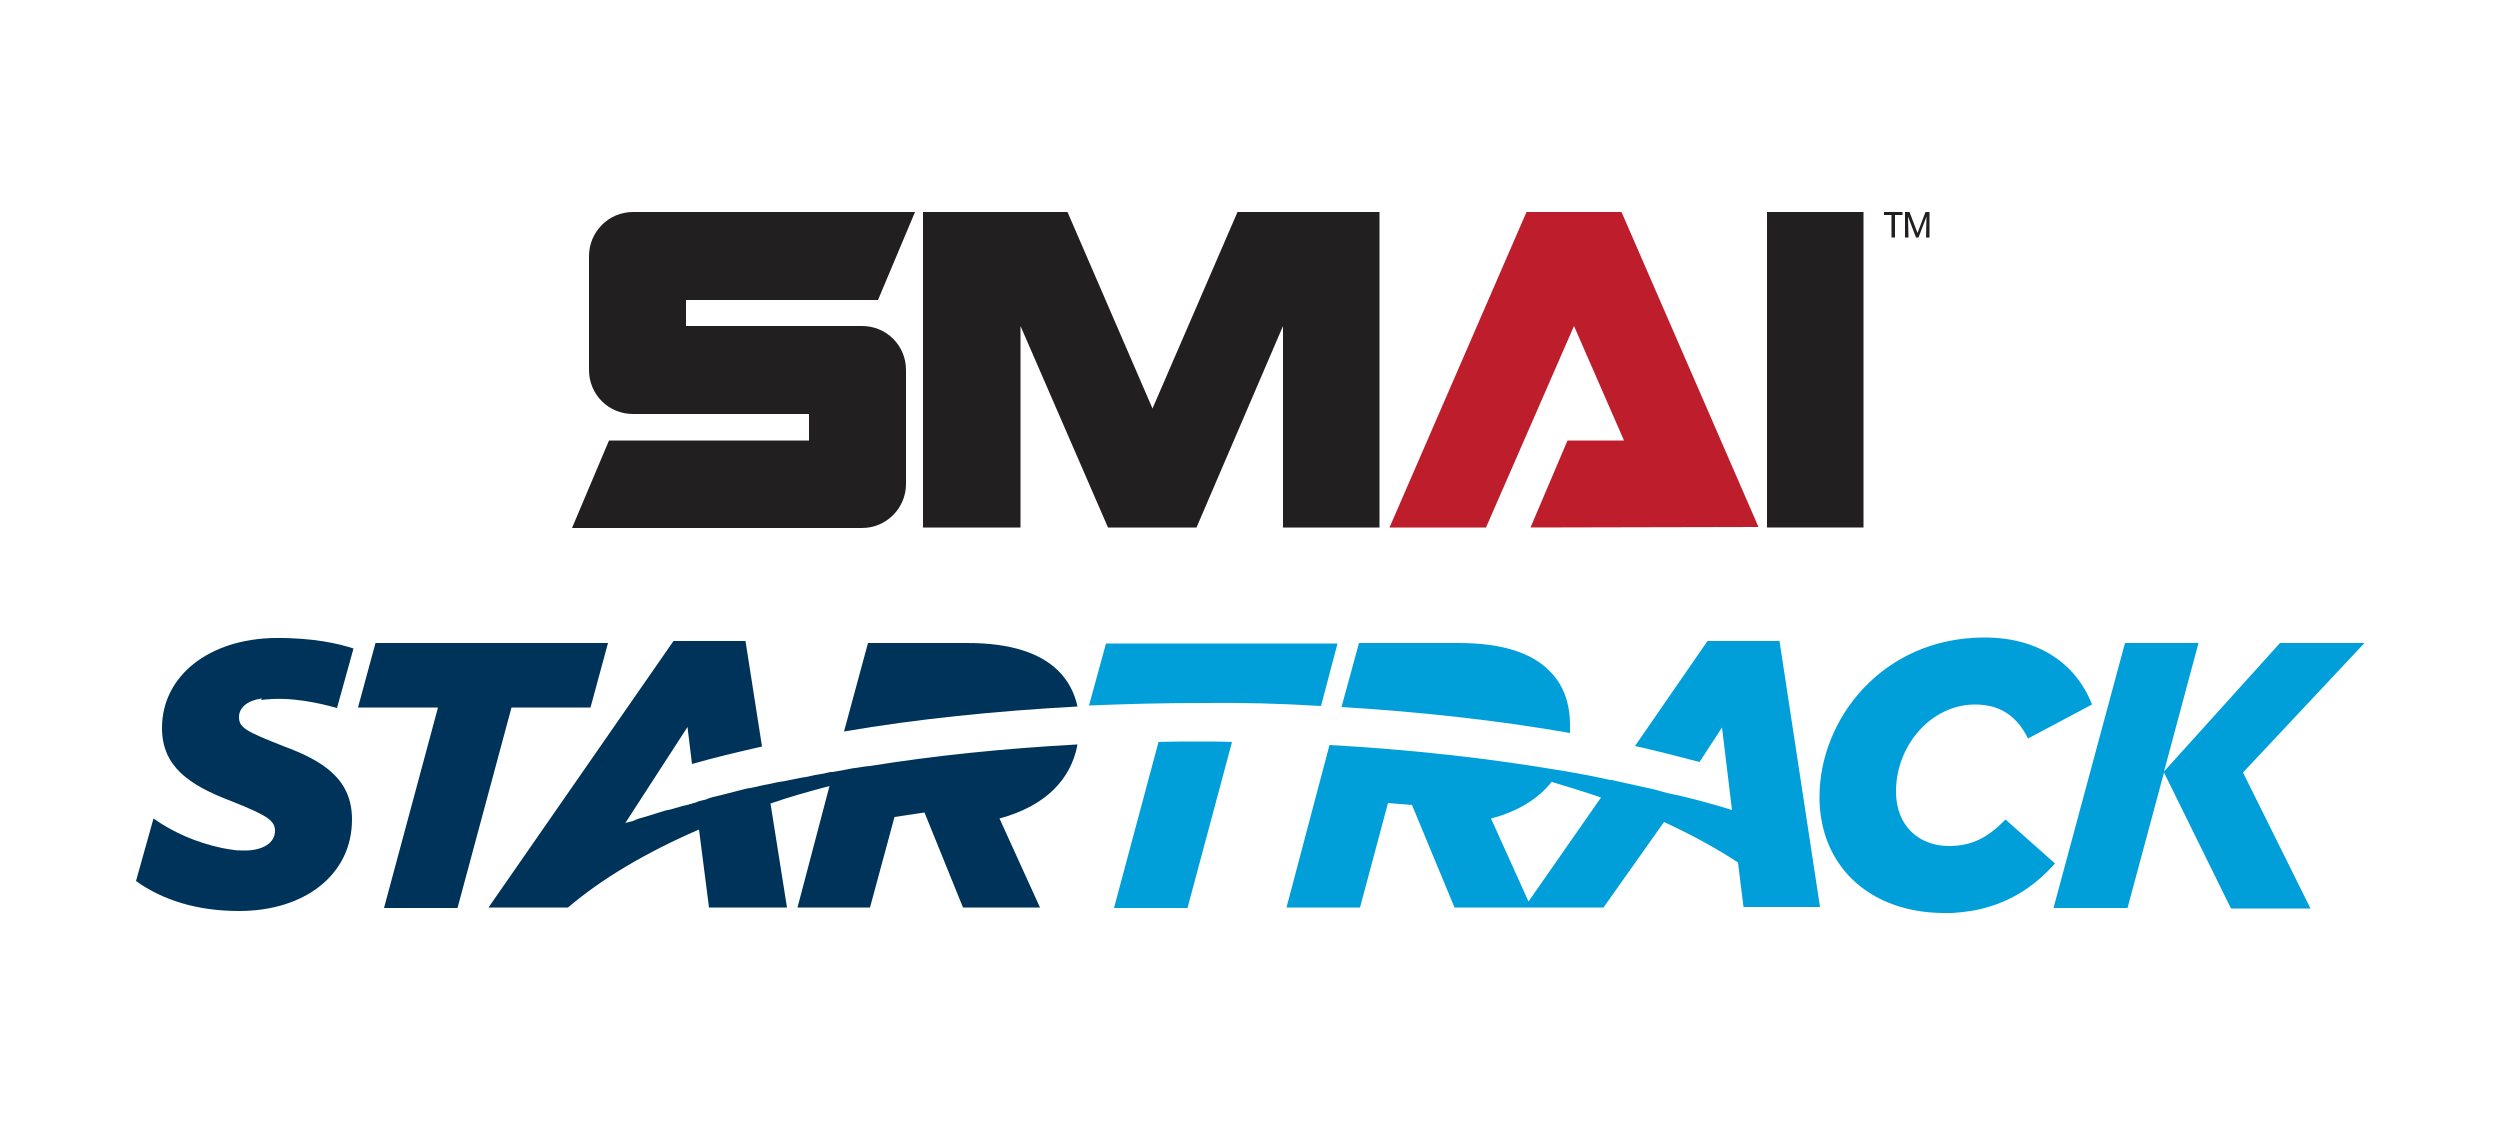
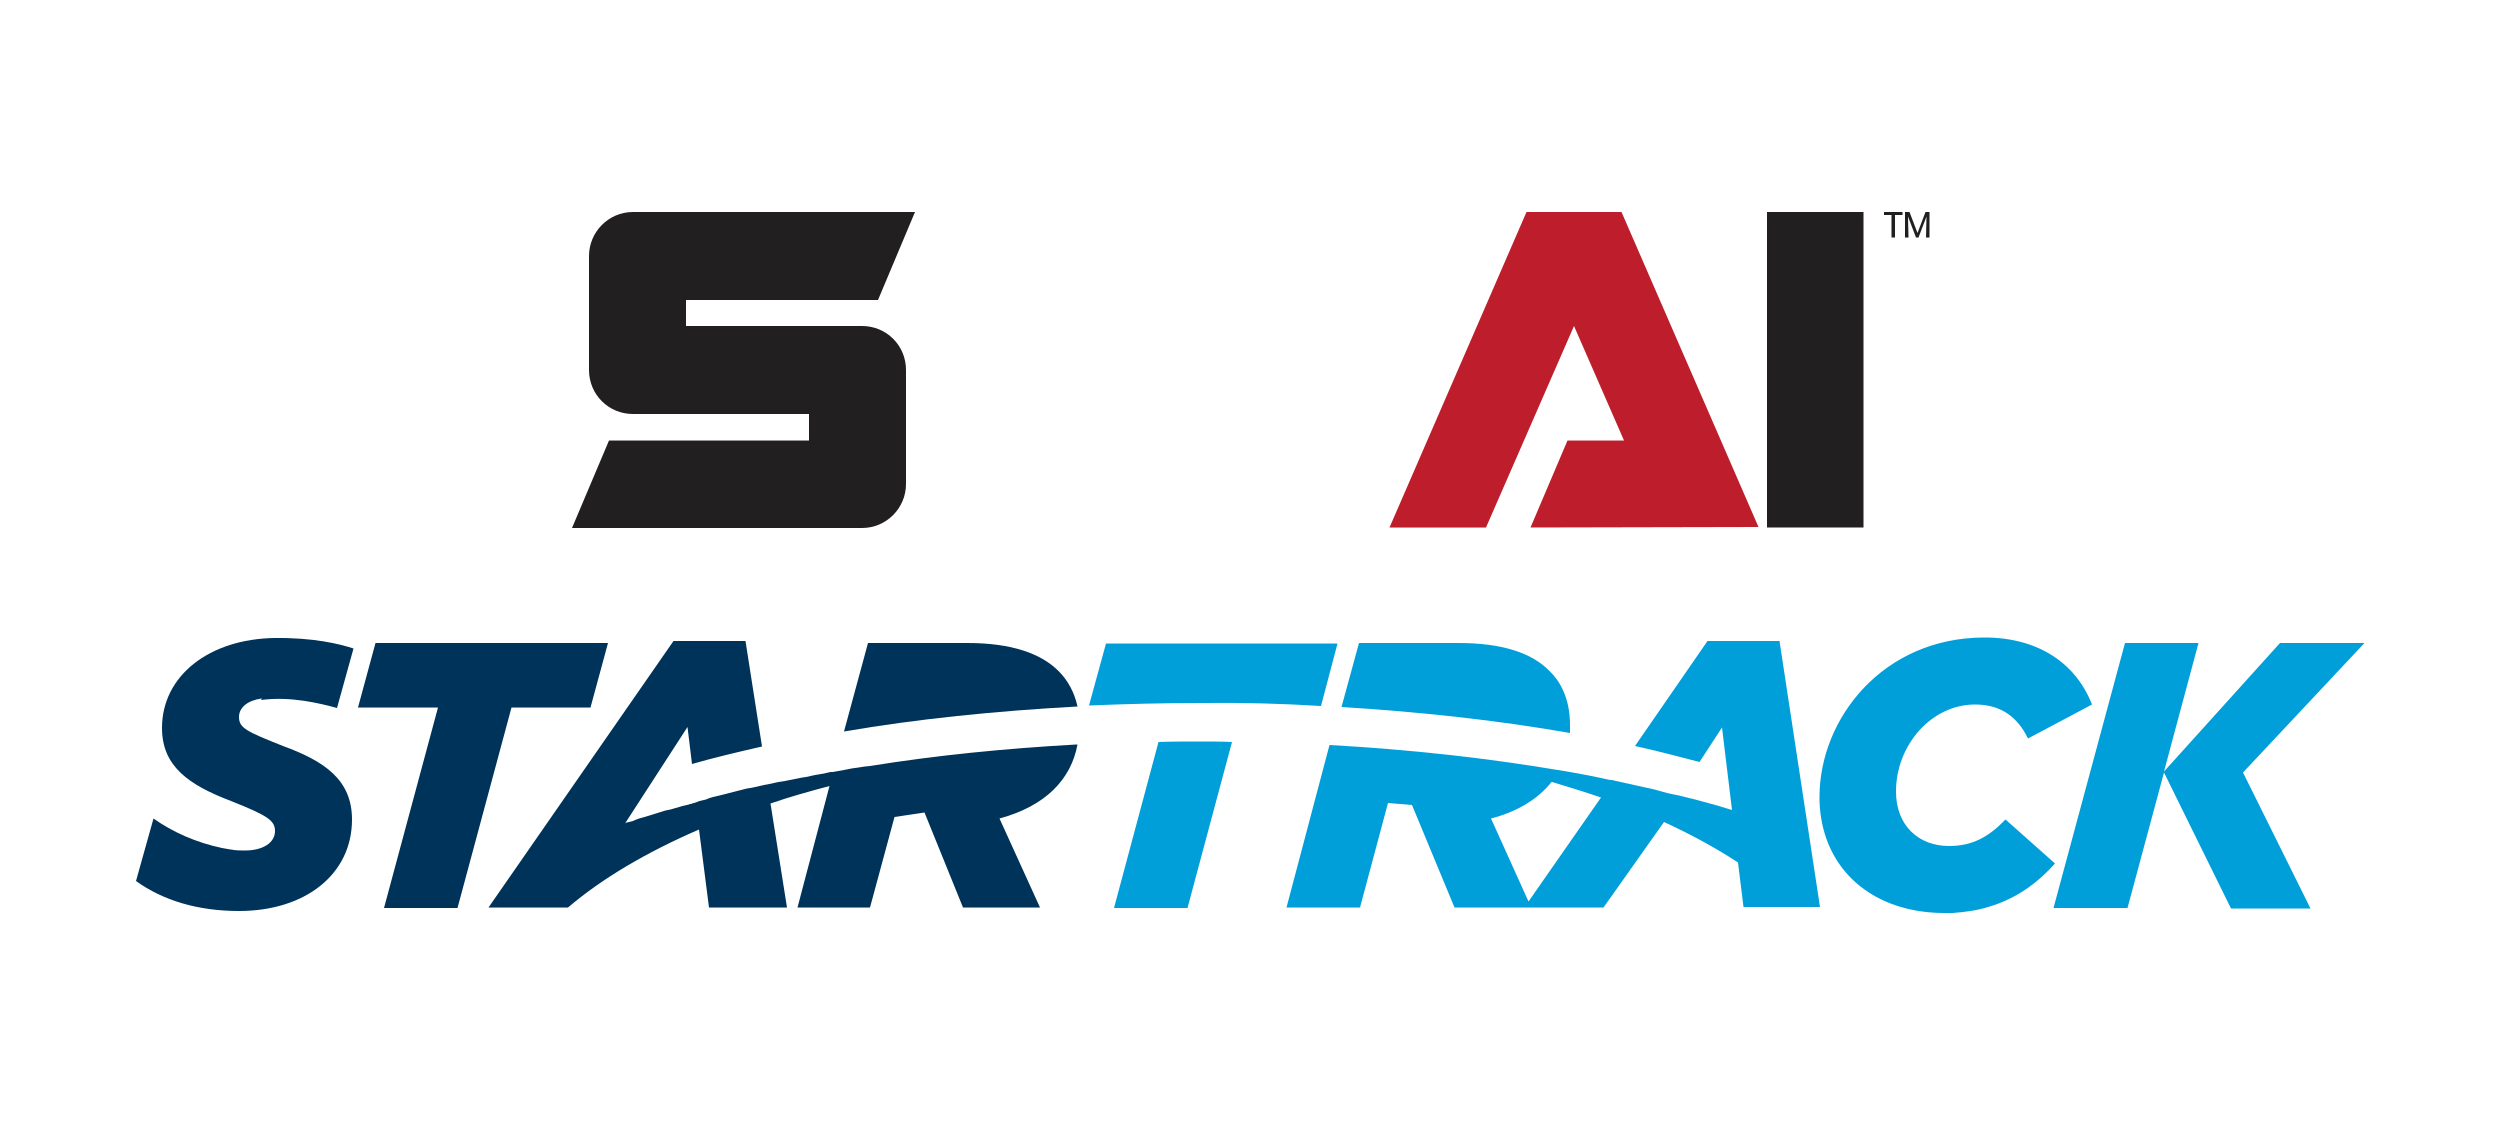
<svg xmlns="http://www.w3.org/2000/svg" version="1.1" id="Layer_1" x="0px" y="0px" viewBox="0 0 500 225" style="enable-background:new 0 0 500 225;" xml:space="preserve">
  <style type="text/css">
	.st0{fill:#221F20;}
	.st1{fill:#BE1E2C;}
	.st2{fill:#009FDA;}
	.st3{fill:#003359;}
</style>
  <g>
    <g id="logo_smai-Screen-Designs">
      <g id="logo_smai-Product-List-Desktop" transform="translate(-195, -41)">
        <g id="logo_smai-Masthead" transform="translate(0, -1)">
          <g id="logo_smai-SMAI-logo" transform="translate(195, 42)">
            <path id="logo_smai-Fill-4" class="st0" d="M385.1,42.4l-1.6,4.2l-1.6-4.2H381v5.1h0.7l-0.1-4.2l1.6,4.2h0.5l1.6-4.2l-0.1,4.2       h0.7v-5.1H385.1z" />
            <path id="logo_smai-Fill-3" class="st0" d="M376.8,42.4V43h1.5v4.5h0.7V43h1.5v-0.6H376.8z" />
            <path id="logo_smai-Fill-1" class="st1" d="M305.3,42.4l-27.4,63.1h19.3l17.6-40.3l10,22.9h-11.3l-7.4,17.4l45.6-0.1l-27.4-63       H305.3z" />
            <path id="logo_smai-Fill-2" class="st0" d="M353.4,105.5h19.3V42.4h-19.3V105.5z" />
-             <path id="logo_smai-Fill-5" class="st0" d="M247.5,42.4l-17,39.3l-17-39.3h-28.9v63.1h19.5V65.2l17.5,40.3h17.7l17.3-40.3v40.3       h19.3V42.4H247.5z" />
            <path id="logo_smai-Fill-6" class="st0" d="M181.2,96.8c0,4.8-3.9,8.8-8.8,8.8h-58l7.4-17.5h40v-5.3h-35.2       c-4.9,0-8.8-3.9-8.8-8.8l0,0l0,0V51.2c0-4.8,3.9-8.8,8.8-8.8H183L175.6,60h-38.4v5.2h35.2c4.9,0,8.8,3.9,8.8,8.8       C181.2,77.4,181.2,90.2,181.2,96.8" />
          </g>
        </g>
      </g>
    </g>
    <g>
      <g>
        <path class="st2" d="M322.5,156.1l-0.2-0.1L322.5,156.1" />
        <path class="st2" d="M305.7,180.3l-7.5-16.6c5.4-1.4,9.5-4,12.1-7.3h0.1c3.3,1,6.6,2,9.8,3.1L305.7,180.3z M355.9,128.2h-14.4     l-14.5,21c4.5,1,8.7,2.1,12.9,3.2l4.5-6.9l2,16.5c-3.5-1.1-6.9-2-10.6-2.9l-1-0.2l-1.4-0.3l-2.5-0.7l-8.6-1.9H322     c-3.5-0.8-6.8-1.4-10.4-2h-0.1c-14.2-2.4-29.5-4.1-45.6-5l-8.6,32.5H272l5.6-20.9l4.8,0.4l8.5,20.5h29.8l12.1-17.1     c5.4,2.5,10.4,5.2,14.8,8.1l1.1,8.9H364L355.9,128.2L355.9,128.2z M231.7,148.4l-8.9,33.2h14.7l8.9-33.2     c-2.2-0.1-4.3-0.1-6.3-0.1C237.2,148.3,234.4,148.3,231.7,148.4L231.7,148.4z M264.2,141.2l3.3-12.5h-46.3l-3.4,12.4     c7.3-0.3,14.7-0.5,22.3-0.5C248.3,140.5,256.3,140.7,264.2,141.2z" />
        <path class="st2" d="M314,145c0-4.3-1.3-8.1-4.1-10.8c-3.5-3.6-9.4-5.6-18.2-5.6h-19.9l-3.5,12.8c16.2,1,31.5,2.7,45.7,5.2     L314,145L314,145z M401.1,163.9c-3.4,3.5-6.6,5.3-11.3,5.3c-6.1,0-10.6-4.1-10.6-10.9c0-9.3,7.1-17.4,15.8-17.4     c5.2,0,8.5,2.5,10.6,6.8l12.8-6.8c-3.2-8.2-10.7-13.4-21.5-13.4c-20.3,0-33,16.2-33,31.9v0.8c0.1,3.1,0.7,5.9,1.7,8.4     c3.5,8.7,12.1,14,23.3,14h1.6c2.6-0.2,4.9-0.5,7.1-1.2c5.6-1.6,9.9-4.8,13.4-8.7L401.1,163.9L401.1,163.9z M472.9,128.6H456     l-23.2,25.7l6.9-25.7h-14.7l-14.3,53h14.8l7.3-27.1l13.4,27.2h15.9l-13.5-27.2L472.9,128.6" />
      </g>
      <g>
        <path class="st3" d="M211.7,134.2c-3.5-3.5-9.4-5.6-18.2-5.6h-19.9l-4.8,17.7c14.5-2.5,30.2-4.1,46.7-5     C214.9,138.6,213.7,136.2,211.7,134.2z" />
        <path class="st3" d="M215.3,148.9c-14.5,0.8-28.3,2.2-41.3,4.3c-0.3,0-0.7,0.1-1,0.1l-2.7,0.4l-1.5,0.3l-2.3,0.4h-0.4l-1.3,0.3     c-1.3,0.2-2.4,0.4-3.6,0.7l-0.7,0.1l-3.5,0.7l-1.3,0.2l-2.3,0.5h-0.1l-1.4,0.3c-0.9,0.2-1.6,0.4-2.5,0.5l-1.2,0.3l-3.5,0.9     l-0.8,0.2c-0.9,0.2-1.9,0.4-2.7,0.8l-1.3,0.3l-0.5,0.2c-0.4,0.2-0.9,0.2-1.2,0.4c-0.2,0-0.3,0-0.4,0.1l-1.3,0.3l-2.4,0.7l-1,0.2     l-3.2,1l-1,0.3c-0.8,0.2-1.5,0.4-2.3,0.8l-1.2,0.3c-0.2,0-0.3,0.1-0.4,0.2l12.5-19.3l0.9,7.4c4.5-1.3,9.2-2.4,14-3.5l-3.3-21.1     h-14.4l-37,53.3h15.9c6.8-5.8,15.6-11,26.2-15.6l2,15.6h15.6l-3.3-20.8c3.7-1.3,7.7-2.4,11.8-3.5l-6.4,24.3h14.5l4.9-18.1l6-0.9     l7.7,19h15.4l-8.1-17.8c9.2-2.5,14.3-7.8,15.6-14.8L215.3,148.9z M118.1,141.5l3.5-12.9H75.1l-3.5,12.9h16l-10.8,40.1h14.7     l10.8-40.1H118.1 M52.2,140c6-0.8,11.9,0.7,15.2,1.6l3.3-11.9c-2.7-0.9-8-2.2-15.8-2.1c-13,0.2-22.5,7.5-22.5,18     c0,7.7,5.4,11.4,13.8,14.6c7.3,2.9,8.8,3.9,8.8,6c0,2.4-2.5,3.9-6,3.9c-0.9,0-1.9,0-2.8-0.2h-0.1l-1.7-0.3     c-5.2-1.1-9.9-3.2-13.7-5.9l-3.5,12.5c5.4,3.9,12.4,6,20.6,6c13.2,0,22.6-7.3,22.6-18.3c0-8-5.6-11.7-13.8-14.7     c-7.3-2.9-8.8-3.6-8.8-5.8c0-1.9,1.7-3.3,4.5-3.7h0.1L52.2,140z" />
      </g>
    </g>
  </g>
</svg>